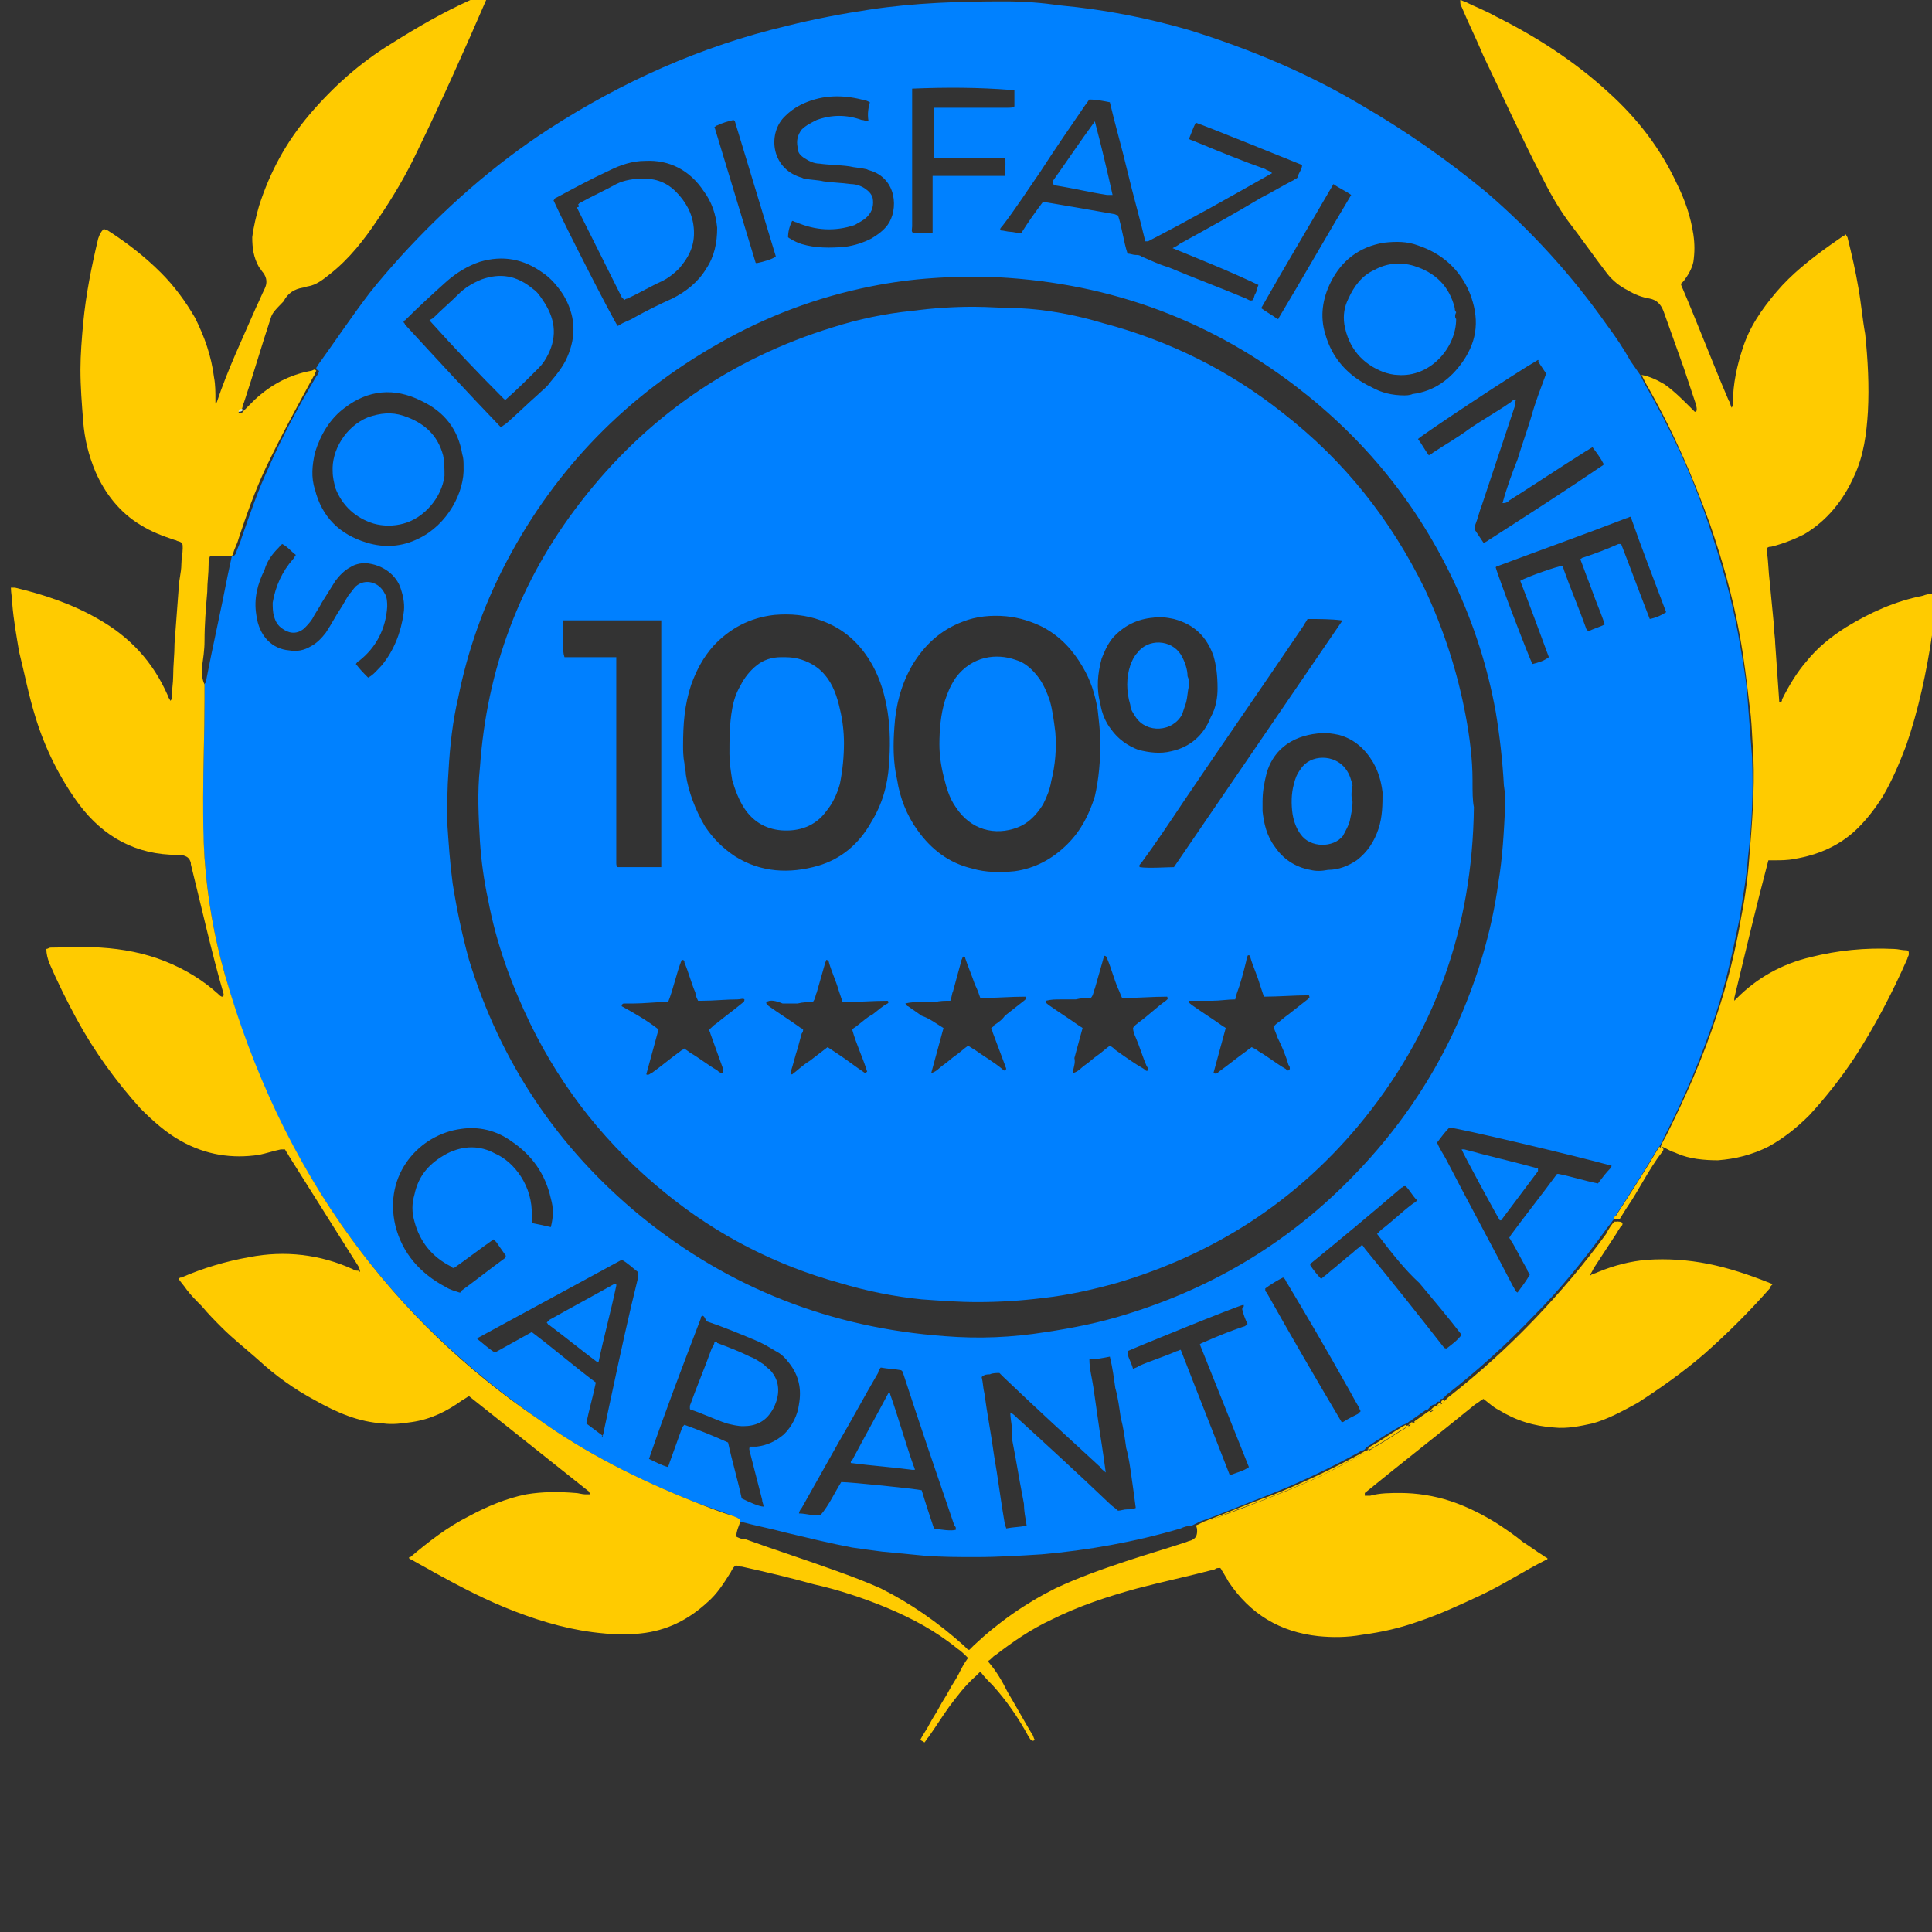
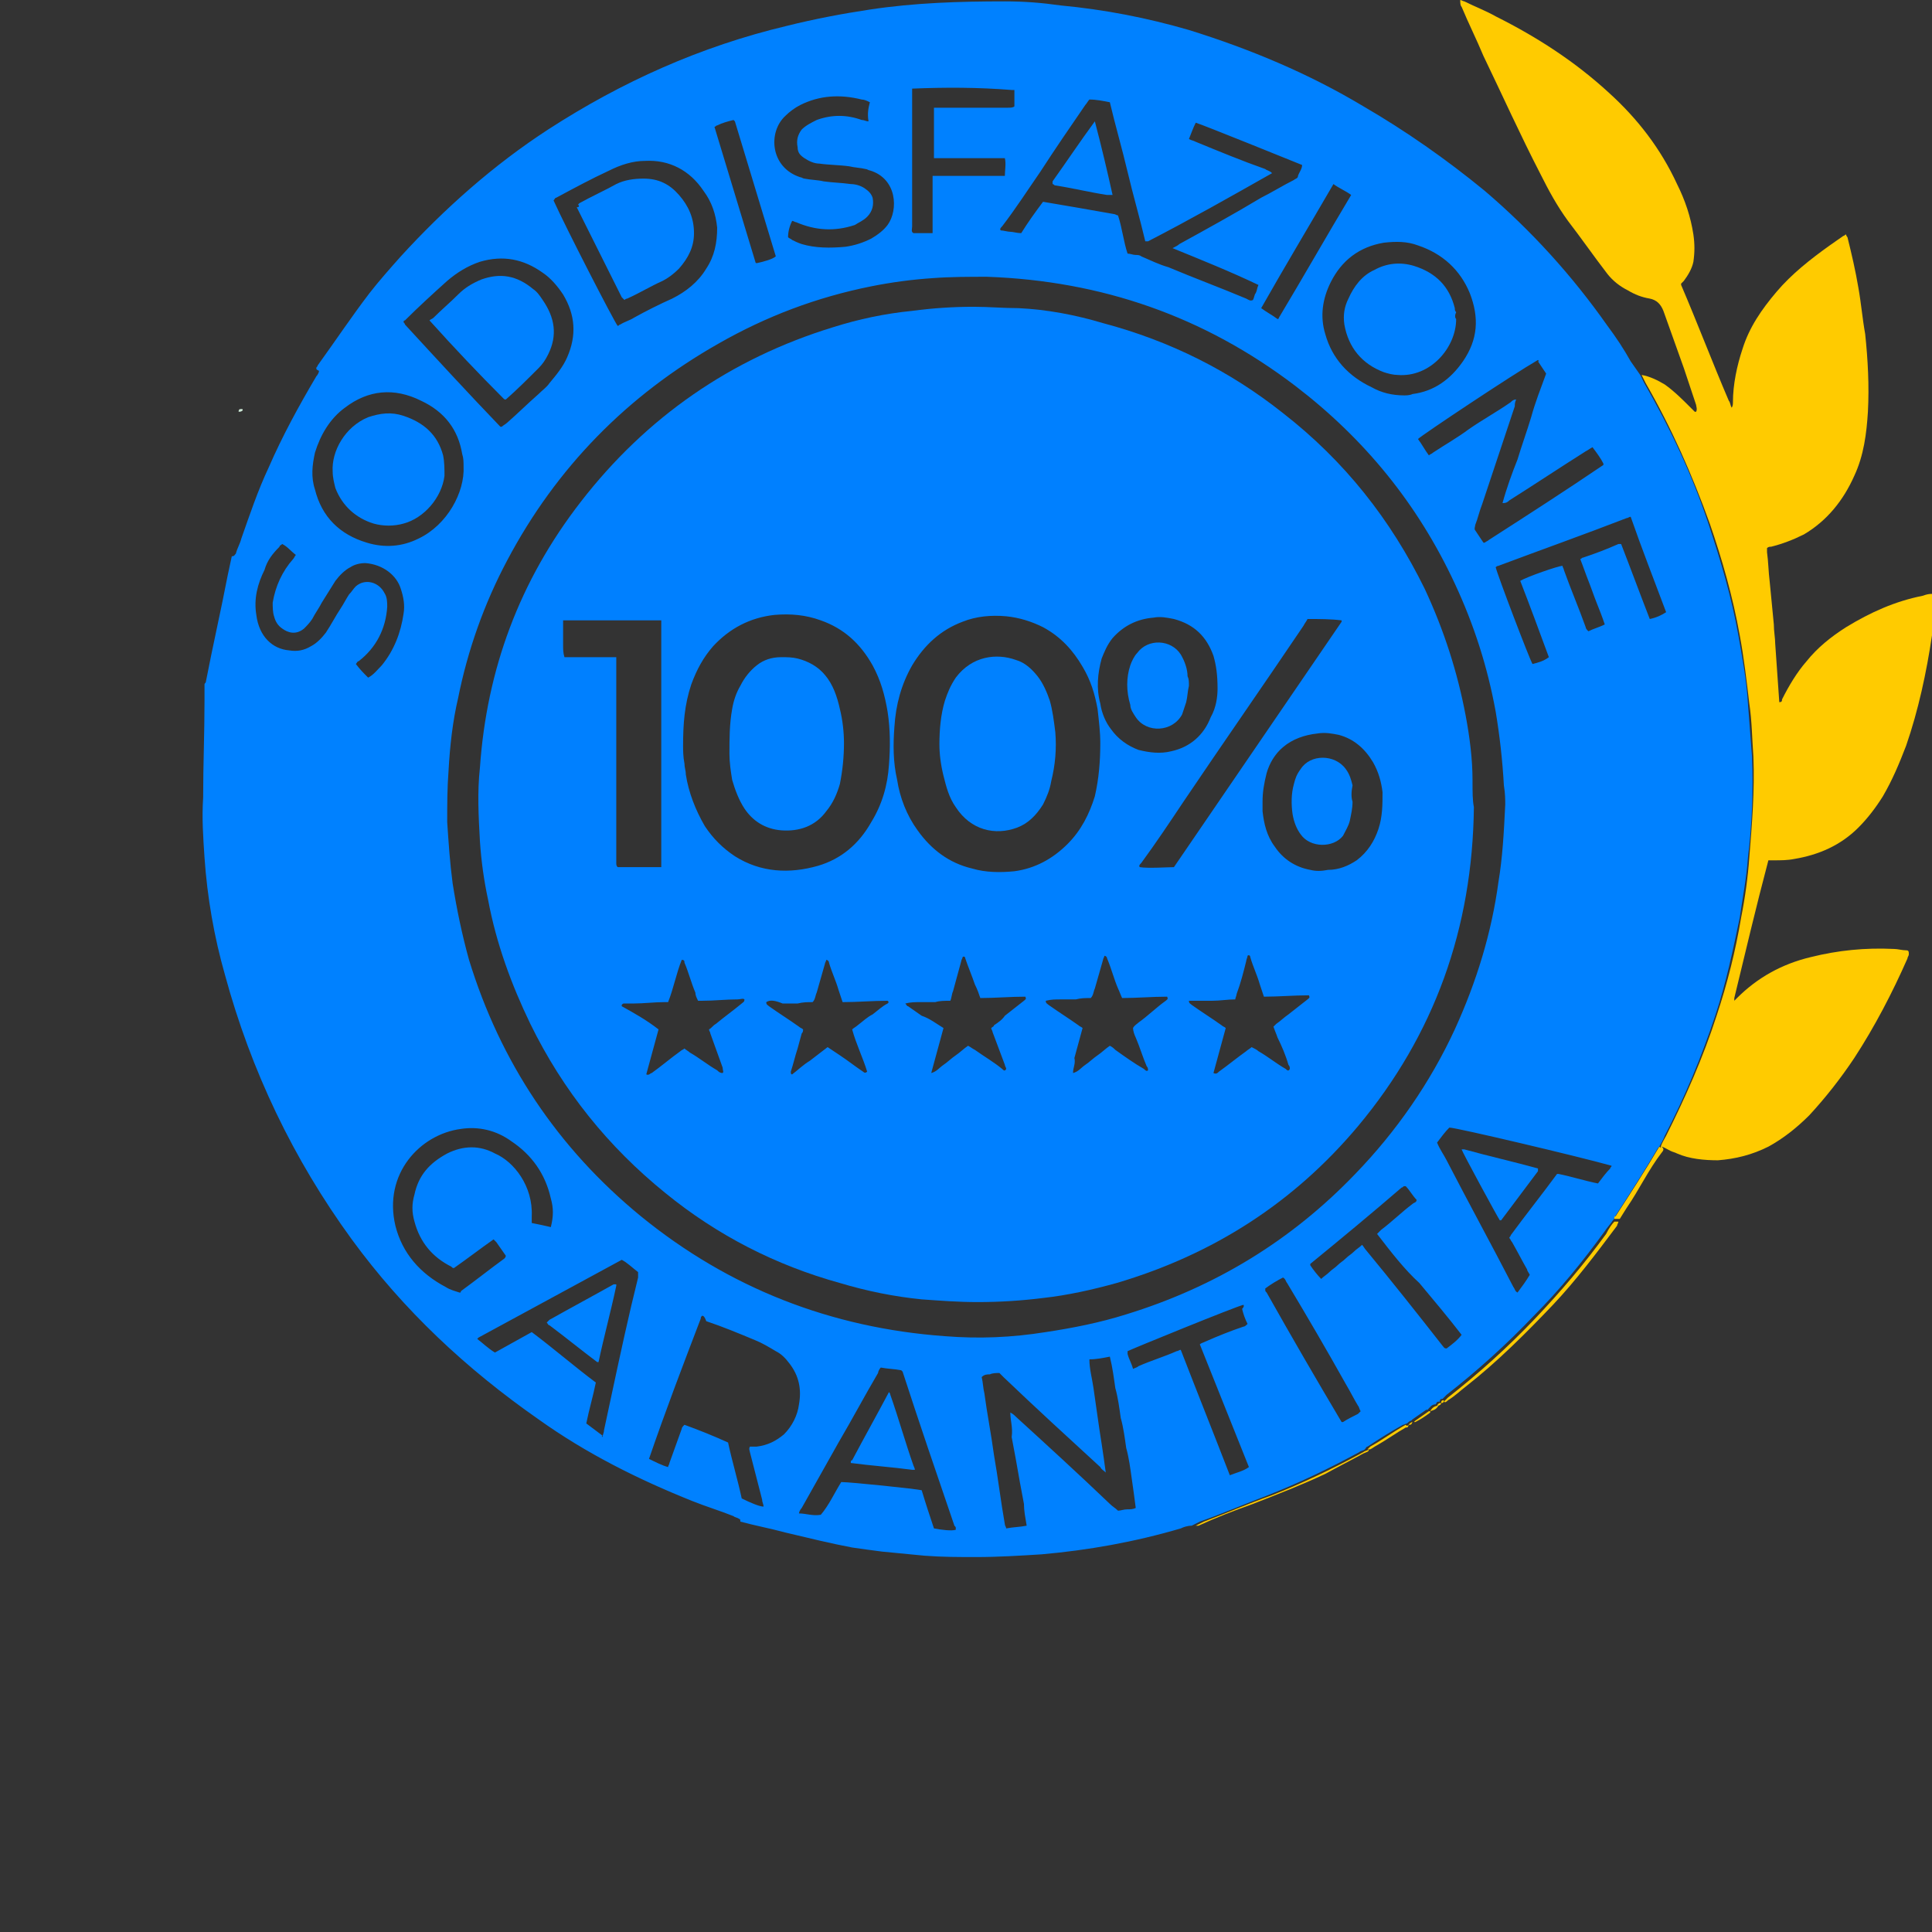
<svg xmlns="http://www.w3.org/2000/svg" version="1.1" id="Livello_1" x="0px" y="0px" viewBox="0 0 141.7 141.7" style="enable-background:new 0 0 141.7 141.7;" xml:space="preserve">
  <rect x="0" y="0" width="141.7" height="141.7" fill="#333333" stroke="none" />
  <style type="text/css">
	.st0{fill:#0081FF;}
	.st1{fill:#FFCB00;}
	.st2{fill:#CDE8D6;}
	.st3{fill:#FFFFFF;}
	.st4{fill:#0080FF;}
	.st5{fill:#0082FF;}
</style>
  <g>
    <path class="st0" d="M23.2,27c0-0.1,0.1-0.1,0.1-0.2c1.3-1.8,2.5-3.6,3.8-5.3c0.7-0.9,1.5-1.8,2.3-2.7c3.2-3.5,6.8-6.7,10.8-9.3   C45.6,6,51.4,3.4,57.7,1.9c2-0.5,4.1-0.9,6.1-1.2c3.3-0.5,6.6-0.6,9.9-0.6c1.4,0,2.7,0.1,4.1,0.3c3.2,0.3,6.3,0.9,9.4,1.8   C91.7,3.6,96,5.4,100,7.8c3.1,1.8,6.1,3.9,8.9,6.2c3.4,2.9,6.4,6.2,9,9.9c0.6,0.8,1.2,1.7,1.7,2.6c0.2,0.3,0.5,0.7,0.7,1   c0.1,0.2,0.2,0.4,0.3,0.6c1.9,3.3,3.5,6.7,4.7,10.3c0.9,2.7,1.7,5.4,2.2,8.2c0.3,1.7,0.6,3.3,0.7,5c0.1,1.3,0.2,2.6,0.3,3.9   c0.1,2.5,0,5-0.3,7.4c-0.1,1.5-0.4,3-0.6,4.4c-0.5,2.4-1,4.8-1.8,7.2c-1,3-2.2,5.9-3.7,8.8c-0.1,0.3-0.3,0.6-0.4,0.8   c0,0-0.1,0.1-0.1,0.1c-1,1.7-2.1,3.4-3.2,5.1c0,0.1,0,0.1-0.1,0.2c-0.2,0.3-0.4,0.5-0.6,0.8c-1.6,2.2-3.3,4.3-5.2,6.2   c-2,2.1-4.1,4-6.4,5.8c-0.1,0.1-0.2,0.2-0.3,0.3l0,0c-0.1,0-0.2,0-0.2,0.2l0,0c-0.2,0-0.2,0-0.3,0.2l0,0c-0.3,0-0.4,0.2-0.6,0.4   l0,0c0,0-0.1,0-0.1,0c-0.3,0.2-0.7,0.5-1,0.7c0,0-0.1,0.1-0.1,0.1l0,0c-0.1,0-0.2,0.1-0.3,0.2l0,0c-0.1,0-0.2,0.1-0.3,0.1   c-0.9,0.5-1.7,1-2.6,1.6c-0.1,0-0.1,0.1-0.2,0.2l0,0c-0.1,0.1-0.3,0.1-0.4,0.2c-2.2,1.2-4.5,2.3-6.8,3.2c-1.6,0.6-3.2,1.3-4.9,1.9   c-0.2,0.1-0.4,0.2-0.6,0.3c-0.3,0-0.6,0.1-0.8,0.2c-3.4,1-6.8,1.6-10.2,1.9c-1.6,0.1-3.2,0.2-4.8,0.2c-1.3,0-2.5,0-3.8-0.1   c-1-0.1-2.1-0.2-3.1-0.3c-0.8-0.1-1.5-0.2-2.2-0.3c-1.6-0.3-3.2-0.7-4.9-1.1c-1.1-0.3-2.2-0.5-3.3-0.8c0-0.1,0-0.2-0.1-0.2   c-0.1-0.1-0.3-0.1-0.4-0.2c-1-0.4-2-0.7-3-1.1c-4-1.6-7.8-3.5-11.3-6c-5.3-3.7-9.9-8-13.7-13.2c-4.3-5.9-7.4-12.4-9.3-19.4   c-0.8-2.8-1.3-5.7-1.5-8.6c-0.1-1.5-0.2-2.9-0.1-4.4c0-2.4,0.1-4.7,0.1-7.1c0-0.4,0-0.8,0-1.2c0-0.1,0.1-0.1,0.1-0.2   c0.5-2.6,1.1-5.2,1.6-7.8c0.1-0.5,0.2-0.9,0.3-1.4c0.2,0,0.2-0.1,0.3-0.2c0.1-0.4,0.3-0.7,0.4-1.1c0.6-1.7,1.2-3.5,2-5.2   c1-2.3,2.2-4.5,3.5-6.7c0.1-0.1,0.2-0.3,0.2-0.4C23.2,27.1,23.2,27.1,23.2,27z M110.4,59c0-0.3,0-0.8-0.1-1.4   c-0.1-1.8-0.3-3.6-0.6-5.4c-0.6-3.3-1.6-6.4-3-9.4c-2.7-5.8-6.6-10.6-11.7-14.5c-6.7-5.1-14.2-7.7-22.6-8c-1.3,0-2.7,0-4,0.1   c-1.5,0.1-3,0.3-4.5,0.6c-4,0.8-7.7,2.2-11.2,4.2c-6.7,3.8-11.9,9.1-15.5,15.9c-1.7,3.2-2.9,6.6-3.6,10.1c-0.4,1.7-0.6,3.5-0.7,5.3   c-0.1,1.3-0.1,2.5-0.1,3.8c0.1,1.5,0.2,3,0.4,4.5c0.3,1.9,0.7,3.8,1.2,5.6c2.3,7.5,6.5,13.8,12.6,18.8c6.5,5.3,14,8.2,22.3,8.8   c2.5,0.2,4.9,0.1,7.4-0.3c2-0.3,4-0.7,5.9-1.3c6.5-2,12.1-5.4,16.8-10.3c3-3.1,5.5-6.7,7.3-10.6c1.6-3.5,2.7-7.1,3.2-10.8   C110.2,62.9,110.3,61.1,110.4,59z M86,18.2c0.2-0.1,0.4-0.2,0.5-0.3c2-1.1,4-2.2,6-3.4c0.8-0.4,1.6-0.9,2.4-1.3   c0.1-0.1,0.3-0.1,0.3-0.3c0.1-0.3,0.3-0.5,0.3-0.8C95,11.9,88.1,9.1,87.7,9c-0.2,0.4-0.3,0.7-0.5,1.2c0.2,0.1,0.3,0.1,0.5,0.2   c1.7,0.7,3.4,1.4,5.1,2c0.1,0.1,0.3,0.1,0.5,0.3c-3,1.7-6,3.4-9.1,5c0,0-0.1,0-0.2,0c-0.4-1.7-0.9-3.4-1.3-5.1   c-0.4-1.7-0.9-3.4-1.3-5.1c-0.5-0.1-1-0.2-1.5-0.2c-0.1,0.1-0.2,0.3-0.3,0.4c-1.1,1.6-2.2,3.2-3.3,4.9c-0.9,1.3-1.8,2.7-2.8,4   c-0.1,0.1-0.2,0.2-0.1,0.3c0.2,0,0.5,0.1,0.7,0.1c0.2,0,0.5,0.1,0.8,0.1c0.5-0.8,1-1.5,1.6-2.3c1.8,0.3,3.5,0.6,5.2,0.9   c0.1,0,0.2,0.1,0.3,0.1c0.3,0.9,0.4,1.9,0.7,2.8c0.2,0,0.4,0.1,0.6,0.1c0.1,0,0.3,0,0.4,0.1c0.7,0.3,1.3,0.6,2,0.8   c1.9,0.8,3.8,1.5,5.7,2.3c0.2,0.1,0.3,0.2,0.5,0.1c0.1-0.2,0.1-0.4,0.2-0.5c0.1-0.2,0.1-0.4,0.2-0.6C90.2,19.9,88.2,19.1,86,18.2z    M74.1,103.6c0.2,0.1,0.3,0.2,0.4,0.3c2.3,2.1,4.6,4.2,6.9,6.4c0.2,0.2,0.4,0.3,0.6,0.5c0.2,0,0.4-0.1,0.7-0.1c0.2,0,0.4,0,0.6-0.1   c-0.1-0.8-0.2-1.5-0.3-2.2c-0.1-0.7-0.2-1.5-0.4-2.2c-0.1-0.7-0.2-1.5-0.4-2.2c-0.1-0.7-0.2-1.5-0.4-2.2c-0.1-0.7-0.2-1.5-0.4-2.3   c-0.5,0.1-1,0.2-1.5,0.2c0,0.7,0.2,1.4,0.3,2.1c0.1,0.7,0.2,1.4,0.3,2.1c0.1,0.7,0.2,1.4,0.3,2c0.1,0.7,0.2,1.3,0.3,2.1   c-0.2-0.2-0.3-0.2-0.4-0.4c-2.4-2.2-4.8-4.4-7.1-6.6c-0.1-0.1-0.2-0.2-0.3-0.3c-0.2,0-0.5,0-0.7,0.1c-0.2,0-0.4,0-0.6,0.2   c0.1,0.4,0.1,0.8,0.2,1.2c0.2,1.5,0.5,3,0.7,4.5c0.3,1.7,0.5,3.4,0.8,5.1c0,0.1,0.1,0.2,0.1,0.3c0.5-0.1,1-0.1,1.5-0.2   c-0.1-0.6-0.2-1.1-0.2-1.6c-0.1-0.5-0.2-1.1-0.3-1.6c-0.1-0.6-0.2-1.1-0.3-1.7c-0.1-0.5-0.2-1.1-0.3-1.6   C74.3,104.7,74.1,104.2,74.1,103.6z M51.5,96.5C51.5,96.5,51.4,96.5,51.5,96.5c-0.1,0.1-0.1,0.1-0.1,0.2c-1.3,3.4-2.6,6.8-3.8,10.3   c0,0,0,0,0,0c0,0,0,0,0,0c0.4,0.2,1,0.5,1.4,0.6c0-0.1,0.1-0.2,0.1-0.3c0.3-0.8,0.6-1.7,0.9-2.5c0-0.1,0.1-0.2,0.2-0.3   c1.1,0.4,2.1,0.8,3.2,1.3c0.3,1.4,0.7,2.7,1,4.1c0.6,0.3,1.3,0.6,1.6,0.6c0-0.2-0.1-0.3-0.1-0.5c-0.3-1.2-0.6-2.3-0.9-3.5   c0-0.1-0.1-0.2,0-0.4c0.2,0,0.3,0,0.5,0c0.8-0.1,1.4-0.4,2-0.9c0.6-0.6,1-1.4,1.1-2.2c0.2-1.1,0-2.1-0.7-3c-0.3-0.4-0.6-0.7-1-0.9   c-0.5-0.3-1-0.6-1.5-0.8c-1.2-0.5-2.4-1-3.6-1.4C51.7,96.6,51.6,96.5,51.5,96.5z M112.8,26.4c-1.9,1.1-8.5,5.5-8.8,5.8   c0.3,0.4,0.5,0.8,0.8,1.2c0.1-0.1,0.2-0.1,0.3-0.2c0.9-0.6,1.8-1.1,2.6-1.7c1-0.7,2.1-1.3,3.1-2c0.1-0.1,0.2-0.2,0.4-0.2   c-0.1,0.2-0.1,0.4-0.1,0.5c-0.8,2.4-1.6,4.8-2.4,7.2c-0.2,0.5-0.3,1-0.5,1.5c0,0.1-0.1,0.3,0,0.4c0.2,0.3,0.4,0.6,0.6,0.9   c0.1,0,0.1,0,0.1,0c0.1-0.1,0.2-0.1,0.3-0.2c2.8-1.8,5.6-3.6,8.4-5.5c0,0,0,0,0,0c0,0,0,0,0-0.1c-0.2-0.4-0.5-0.8-0.8-1.2   c-0.2,0.1-0.3,0.2-0.5,0.3c-1.9,1.2-3.7,2.4-5.6,3.6c-0.1,0.1-0.2,0.2-0.5,0.2c0.3-1.1,0.7-2.2,1.1-3.2c0.3-1,0.7-2.1,1-3.1   c0.3-1.1,0.7-2.1,1.1-3.2c-0.2-0.3-0.4-0.6-0.6-0.9C112.9,26.5,112.9,26.5,112.8,26.4z M45.3,23.9c0.1,0,0.1-0.1,0.2-0.1   c0.3-0.2,0.7-0.3,1-0.5c0.9-0.5,1.9-1,2.8-1.4c1-0.5,1.9-1.2,2.5-2.2c0.6-0.9,0.8-1.9,0.8-3c-0.1-1-0.4-1.9-1-2.7   c-1-1.5-2.5-2.3-4.3-2.2c-0.9,0-1.8,0.3-2.6,0.7c-1.3,0.6-2.6,1.3-3.9,2c-0.1,0-0.1,0.1-0.2,0.2C41.5,16.7,45,23.5,45.3,23.9z    M29.6,23.6c0,0.1,0.1,0.1,0.1,0.2c2.3,2.5,4.6,5,7,7.5c0,0,0.1,0,0.1,0c0.1-0.1,0.3-0.2,0.4-0.3c0.8-0.7,1.5-1.4,2.3-2.1   c0.3-0.3,0.6-0.5,0.8-0.8c0.5-0.6,1-1.2,1.3-1.9c0.7-1.6,0.6-3.1-0.3-4.6c-0.4-0.6-0.9-1.2-1.5-1.6c-1.4-1-2.9-1.3-4.6-0.8   c-0.9,0.3-1.7,0.8-2.4,1.4c-1,0.9-2.1,1.9-3.1,2.9C29.7,23.5,29.6,23.5,29.6,23.6z M34,34.2c0-0.3,0-0.6-0.1-0.9   c-0.3-1.8-1.3-3.1-3-3.9c-2-1-3.9-0.8-5.6,0.5c-1.1,0.8-1.8,2-2.2,3.3c-0.2,0.9-0.3,1.8,0,2.7c0.5,2,1.8,3.3,3.8,3.9   c1.3,0.4,2.6,0.3,3.8-0.3C32.8,38.5,34.1,36.1,34,34.2z M103,29c0.1,0,0.4,0,0.6-0.1c1.6-0.2,2.8-1.1,3.7-2.4   c1.1-1.6,1.2-3.2,0.5-5c-0.7-1.7-2-2.9-3.8-3.5c-0.8-0.3-1.6-0.3-2.5-0.2c-1.8,0.3-3.1,1.3-3.9,2.9c-0.6,1.2-0.8,2.5-0.4,3.8   c0.5,1.8,1.7,3.1,3.4,3.9C101.3,28.8,102.1,29,103,29z M40.4,90c0.2-0.8,0.2-1.4,0-2.1c-0.4-1.8-1.4-3.2-2.9-4.2   c-1.1-0.8-2.4-1.1-3.7-0.9c-3,0.4-5.7,3.3-4.8,7.1c0.5,2,1.8,3.5,3.7,4.5c0.3,0.2,0.7,0.3,1,0.4c0.1,0,0.1,0,0.1-0.1   c1.1-0.8,2.1-1.6,3.2-2.4c0,0,0.1-0.1,0.1-0.2c-0.2-0.3-0.5-0.7-0.7-1c-0.1-0.1-0.1-0.1-0.2-0.2c-1,0.7-1.9,1.4-2.9,2.1   c-0.1,0-0.1,0-0.2-0.1c-1.4-0.7-2.3-1.8-2.7-3.3c-0.2-0.7-0.2-1.3,0-2c0.3-1.4,1.1-2.3,2.4-3c1.2-0.6,2.4-0.6,3.5,0   c1.4,0.6,2.8,2.4,2.7,4.6c0,0.1,0,0.3,0,0.5C39.5,89.8,40,89.9,40.4,90z M105.4,83.8c0.2,0.5,0.5,0.9,0.7,1.3   c1.6,3.1,3.3,6.2,4.9,9.3c0.1,0.1,0.1,0.3,0.3,0.4c0.3-0.4,0.6-0.8,0.9-1.3c-0.1-0.2-0.2-0.3-0.2-0.4c-0.4-0.7-0.7-1.3-1.1-2   c-0.1-0.1-0.1-0.2-0.2-0.3c0-0.1,0.1-0.1,0.1-0.2c1.1-1.5,2.3-3,3.4-4.5c0,0,0,0,0,0c0,0,0,0,0.1,0c1,0.2,1.9,0.5,2.9,0.7   c0.3-0.4,0.6-0.8,0.9-1.1c0-0.1,0.1-0.1,0.1-0.2c-2.5-0.7-11.4-2.8-11.9-2.8C106,83,105.7,83.4,105.4,83.8z M44.2,105.4   c0-0.2,0.1-0.3,0.1-0.5c0.2-0.9,0.4-1.9,0.6-2.8c0.6-2.8,1.2-5.6,1.9-8.4c0-0.1,0-0.2,0-0.4c-0.4-0.3-0.8-0.7-1.2-0.9   c-3.5,1.9-7,3.8-10.5,5.7c0,0-0.1,0.1-0.1,0.1c0.4,0.3,0.8,0.7,1.3,1c0.9-0.5,1.8-1,2.7-1.5c1.6,1.2,3.1,2.5,4.7,3.7   c-0.2,1-0.5,2-0.7,3c0.4,0.3,0.8,0.6,1.2,0.9C44.1,105.4,44.1,105.3,44.2,105.4z M61.7,108.7c0.7,0,5.5,0.5,5.9,0.6   c0.3,1,0.6,1.9,0.9,2.8c0.5,0.1,1.3,0.2,1.6,0.1c0,0,0,0,0,0c0,0,0-0.1,0-0.1c0-0.1,0-0.1-0.1-0.2c-1.3-3.8-2.6-7.6-3.8-11.3   c0,0,0,0,0,0c0,0,0,0-0.1-0.1c-0.5-0.1-1-0.1-1.5-0.2c-0.1,0.1-0.2,0.3-0.2,0.4c-1,1.7-1.9,3.4-2.9,5.1c-0.9,1.6-1.8,3.2-2.7,4.8   c-0.1,0.1-0.2,0.3-0.2,0.4c0.5,0,1,0.2,1.6,0.1C60.8,110.4,61.2,109.5,61.7,108.7z M119.6,37.9c-0.1,0-0.2,0.1-0.3,0.1   c-3.1,1.2-6.2,2.3-9.4,3.5c-0.1,0-0.2,0.1-0.2,0.1c0.1,0.5,2.5,6.8,2.7,7.1c0.4-0.1,0.8-0.2,1.2-0.5c-0.7-1.9-1.4-3.8-2.1-5.6   c0,0,0,0,0,0c0,0,0,0,0,0c0.5-0.3,2.8-1.1,3.1-1.1c0,0.1,0.1,0.2,0.1,0.3c0.5,1.4,1.1,2.8,1.6,4.2c0,0.1,0.1,0.2,0.2,0.3   c0.4-0.2,0.8-0.3,1.2-0.5c-0.2-0.6-0.4-1.1-0.6-1.6c-0.2-0.5-0.4-1.1-0.6-1.6c-0.2-0.5-0.4-1.1-0.6-1.6c0.1,0,0.1-0.1,0.2-0.1   c0.9-0.3,1.7-0.6,2.6-1c0.1,0,0.1,0,0.2,0c0.7,1.8,1.4,3.7,2.1,5.5c0.5-0.1,0.9-0.3,1.2-0.5C121.3,42.5,120.4,40.2,119.6,37.9z    M63.8,7.5c-0.2-0.1-0.4-0.2-0.6-0.2c-1.6-0.4-3.1-0.3-4.5,0.4c-0.4,0.2-0.8,0.5-1.1,0.8c-1.3,1.2-1.1,3.8,1.1,4.5   c0.1,0,0.2,0.1,0.3,0.1c0.5,0.1,1,0.1,1.4,0.2c0.7,0.1,1.3,0.1,2,0.2c0.3,0,0.7,0.1,1,0.3c0.3,0.2,0.5,0.4,0.6,0.7   c0.1,0.5,0,1-0.4,1.4c-0.3,0.3-0.6,0.4-0.9,0.6c-1.5,0.5-2.9,0.4-4.3-0.2c-0.1,0-0.2-0.1-0.3-0.1c-0.2,0.4-0.3,0.8-0.3,1.2   c0.1,0.1,0.2,0.1,0.3,0.2c0.2,0.1,0.4,0.2,0.7,0.3c1,0.3,2.1,0.3,3.2,0.2c0.7-0.1,1.3-0.3,1.9-0.6c0.5-0.3,0.9-0.6,1.2-1   c0.8-1.1,0.7-3.4-1.3-4c-0.1,0-0.2-0.1-0.3-0.1c-0.4-0.1-0.8-0.1-1.2-0.2c-0.7-0.1-1.5-0.1-2.2-0.2c-0.4,0-0.8-0.2-1.1-0.4   c-0.3-0.2-0.5-0.4-0.5-0.8c-0.1-0.5,0-0.9,0.3-1.3c0.3-0.3,0.7-0.5,1.1-0.7c1.1-0.4,2.2-0.4,3.3,0c0.2,0,0.3,0.1,0.5,0.1   C63.6,8.3,63.7,7.9,63.8,7.5z M27,49.7c0.4-0.2,0.7-0.6,1-0.9c0.9-1.1,1.4-2.4,1.6-3.8c0.1-0.6,0-1.2-0.2-1.8   c-0.3-1-1.3-1.8-2.6-1.9c-0.4,0-0.8,0.1-1.1,0.3c-0.4,0.2-0.8,0.6-1.1,1c-0.3,0.5-0.7,1.1-1,1.6c-0.2,0.4-0.5,0.8-0.7,1.2   c-0.2,0.3-0.4,0.5-0.6,0.7c-0.6,0.5-1.2,0.3-1.6,0c-0.3-0.2-0.5-0.5-0.6-0.9c-0.1-0.3-0.1-0.7-0.1-1c0.2-1.2,0.7-2.3,1.5-3.2   c0.1-0.1,0.1-0.2,0.2-0.3c-0.4-0.3-0.6-0.6-1-0.8c-0.1,0.1-0.2,0.1-0.2,0.2c-0.5,0.5-0.9,1-1.1,1.7c-0.5,1-0.8,2.1-0.6,3.3   c0.2,1.6,1.2,2.5,2.4,2.6c0.6,0.1,1.1,0,1.6-0.3c0.4-0.2,0.8-0.6,1.1-1c0.4-0.6,0.7-1.2,1.1-1.8c0.2-0.3,0.4-0.7,0.6-1   c0.2-0.2,0.3-0.4,0.5-0.6c0.7-0.6,1.7-0.3,2.1,0.5c0.2,0.3,0.2,0.7,0.2,1c-0.1,1.6-0.8,3-2.1,4c-0.1,0-0.1,0.1-0.2,0.2   C26.4,49.1,26.7,49.4,27,49.7z M66.9,6.5c0,0.2,0,0.4,0,0.6c0,1.4,0,2.7,0,4.1c0,1.8,0,3.6,0,5.4c0,0.2-0.1,0.4,0.1,0.5   c0.5,0,0.9,0,1.4,0c0-0.2,0-0.3,0-0.5c0-1.1,0-2.2,0-3.3c0-0.1,0-0.2,0-0.4c0.2,0,0.4,0,0.6,0c1.4,0,2.8,0,4.3,0c0.1,0,0.3,0,0.4,0   c0-0.4,0.1-0.9,0-1.3c-0.2,0-0.4,0-0.5,0c-1.4,0-2.8,0-4.2,0c-0.2,0-0.3,0-0.5,0c0-0.1,0-0.2,0-0.3c0-1,0-2.1,0-3.1   c0-0.1,0-0.2,0-0.3c0.2,0,0.4,0,0.6,0c1.6,0,3.2,0,4.8,0c0.2,0,0.4,0,0.5-0.1c0-0.4,0-0.8,0-1.2c-0.1,0-0.1,0-0.2,0   C71.7,6.4,69.3,6.4,66.9,6.5z M91.2,95.7c-0.5,0.1-8.1,3.2-8.5,3.4c0,0.1,0,0.1,0,0.2c0.1,0.4,0.3,0.7,0.4,1.1   c0.2-0.1,0.3-0.1,0.4-0.2c0.9-0.4,1.9-0.7,2.8-1.1c0.1,0,0.2-0.1,0.3-0.1c1.2,3.1,2.4,6.1,3.6,9.2c0.5-0.2,1-0.3,1.4-0.6   c-0.2-0.5-0.4-1-0.6-1.5c-0.2-0.5-0.4-1-0.6-1.5c-0.2-0.5-0.4-1-0.6-1.5c-0.2-0.5-0.4-1-0.6-1.5c-0.2-0.5-0.4-1-0.6-1.5   c-0.2-0.5-0.4-1-0.6-1.5c0.1-0.1,0.2-0.1,0.4-0.2c0.9-0.4,1.9-0.8,2.8-1.1c0.1,0,0.2-0.1,0.3-0.2c-0.2-0.4-0.3-0.7-0.4-1.1   C91.3,95.8,91.2,95.7,91.2,95.7z M101,90.5c0.1-0.1,0.2-0.2,0.3-0.3c0.8-0.6,1.5-1.3,2.3-1.9c0.1-0.1,0.3-0.1,0.3-0.3   c-0.3-0.3-0.5-0.7-0.8-1c-0.1,0-0.1,0-0.1,0c-0.1,0-0.1,0.1-0.2,0.1c-2.2,1.9-4.5,3.8-6.7,5.6c0,0,0,0,0,0c0,0,0,0,0,0.1   c0.2,0.3,0.5,0.7,0.8,1c0.2-0.2,0.4-0.3,0.6-0.5c0.2-0.2,0.4-0.3,0.6-0.5c0.2-0.2,0.4-0.3,0.6-0.5c0.2-0.2,0.4-0.3,0.6-0.5   c0.2-0.2,0.4-0.3,0.6-0.5c0.1,0.1,0.2,0.3,0.3,0.4c1.9,2.3,3.8,4.7,5.6,7c0.1,0.1,0.1,0.2,0.3,0.2c0.4-0.3,0.8-0.6,1.1-1   c-1-1.3-2.1-2.6-3.1-3.8C103,93.1,102,91.8,101,90.5z M99.8,103.5c-0.1-0.1-0.1-0.3-0.2-0.4c-0.3-0.5-0.6-1.1-0.9-1.6   c-1.4-2.5-2.8-4.9-4.3-7.4c-0.1-0.1-0.1-0.3-0.3-0.4c-0.4,0.2-0.9,0.5-1.3,0.8c0,0,0,0.1,0,0.1c0,0.1,0,0.1,0.1,0.2   c1.8,3.2,3.6,6.3,5.5,9.5c0,0,0,0,0,0c0,0,0,0,0.1,0c0.3-0.2,0.7-0.4,1.1-0.6C99.7,103.6,99.7,103.6,99.8,103.5z M97.8,13.5   c-1.8,3.1-3.6,6.1-5.3,9.1c0.4,0.3,0.8,0.5,1.2,0.8c0.1,0,0.1-0.1,0.1-0.1c1.8-3,3.5-6,5.3-9C98.7,14,98.2,13.8,97.8,13.5z    M53.8,8.8C53.4,8.9,53,9,52.6,9.2c-0.1,0-0.1,0.1-0.2,0.1c1,3.3,2,6.6,3,9.9c0,0,0,0.1,0.1,0.1c0.5-0.1,1.2-0.3,1.4-0.5   c-1-3.3-2-6.6-3-9.9C53.9,8.9,53.8,8.8,53.8,8.8z" />
-     <path class="st1" d="M15,50.2c0,0.4,0,0.8,0,1.2c0,2.4-0.1,4.7-0.1,7.1c0,1.5,0,2.9,0.1,4.4c0.2,2.9,0.7,5.8,1.5,8.6   c2,7,5,13.5,9.3,19.4c3.8,5.2,8.4,9.6,13.7,13.2c3.5,2.5,7.3,4.4,11.3,6c1,0.4,2,0.8,3,1.1c0.2,0.1,0.3,0.1,0.4,0.2   c0.1,0,0.1,0.1,0.1,0.2c-0.1,0.3-0.3,0.7-0.3,1.1c0.2,0.1,0.4,0.2,0.7,0.2c2.2,0.8,4.4,1.5,6.6,2.3c1.1,0.4,2.2,0.8,3.3,1.3   c2.2,1.1,4.2,2.5,6.1,4.2c0.1,0.1,0.2,0.2,0.3,0.3c0,0,0.1,0,0.1,0c0.1-0.1,0.2-0.2,0.3-0.3c1.8-1.7,3.8-3.1,6-4.2   c1.7-0.8,3.4-1.4,5.2-2c1.5-0.5,2.9-0.9,4.4-1.4c0.2-0.1,0.4-0.1,0.5-0.2c0.2-0.1,0.3-0.3,0.3-0.6c0-0.1,0-0.3-0.1-0.4   c1.3-0.5,2.7-1,4-1.5c1.8-0.7,3.6-1.4,5.3-2.2c1-0.5,1.9-1,2.8-1.5c0.1-0.1,0.3-0.1,0.4-0.3c0,0,0,0,0,0c0.1,0,0.2,0,0.2,0   c0.2-0.1,0.3-0.2,0.5-0.3c0.7-0.4,1.4-0.9,2.1-1.3c0.1-0.1,0.2-0.1,0.2-0.2l0,0c0.2,0,0.2,0,0.3-0.2c0,0,0,0,0,0c0,0,0.1,0,0.1,0   c0.4-0.2,0.7-0.5,1.1-0.7c0,0,0-0.1,0-0.1c0,0,0,0,0,0c0.3,0,0.4-0.1,0.6-0.4c0,0,0,0,0,0c0.2,0,0.2-0.1,0.3-0.2l0,0   c0.1,0,0.2,0,0.2-0.2c0,0,0,0,0,0c0.1,0.1,0.2,0,0.3-0.1c0.4-0.3,0.8-0.6,1.3-1c2.3-1.8,4.4-3.8,6.4-6c1.7-1.8,3.2-3.8,4.7-5.8   c0.1-0.1,0.2-0.2,0.1-0.3c0,0,0.1,0,0.1,0c0.1,0,0.2,0,0.3,0.1c0,0.1,0,0.2-0.1,0.2c-0.1,0.2-0.2,0.3-0.3,0.5   c-0.6,0.9-1.1,1.7-1.7,2.6c-0.1,0.2-0.2,0.4-0.3,0.5c0,0,0,0.1,0,0.1c0,0,0,0,0.1-0.1c0.2-0.1,0.3-0.1,0.5-0.2   c1.2-0.5,2.4-0.8,3.6-0.9c1.5-0.1,3,0,4.5,0.3c1.5,0.3,3,0.8,4.5,1.4c0.1,0,0.1,0.1,0.2,0.1c-0.1,0.1-0.2,0.2-0.2,0.3   c-1.5,1.7-3.1,3.3-4.8,4.8c-1.5,1.3-3.2,2.5-4.9,3.6c-1.1,0.6-2.2,1.2-3.3,1.5c-0.9,0.2-1.9,0.4-2.8,0.3c-1.5-0.1-2.8-0.5-4.1-1.3   c-0.4-0.2-0.7-0.5-1.1-0.8c0,0,0,0,0,0c0,0,0,0,0,0c-0.2,0.1-0.4,0.3-0.6,0.4c-2.7,2.2-5.4,4.3-8.1,6.5c0,0,0,0.1,0,0.1   c0,0,0,0,0,0.1c0.1,0,0.3,0,0.4,0c0.7-0.2,1.5-0.2,2.2-0.2c1.2,0,2.5,0.2,3.7,0.6c1.2,0.4,2.4,1,3.5,1.7c0.6,0.4,1.2,0.8,1.8,1.3   c0.5,0.3,1,0.7,1.5,1c0.1,0.1,0.2,0.1,0.3,0.2c0,0.1-0.1,0.1-0.1,0.1c-1.6,0.8-3.1,1.8-4.8,2.6c-1.5,0.7-3,1.4-4.5,1.9   c-1.4,0.5-2.7,0.8-4.2,1c-1.1,0.2-2.2,0.2-3.2,0.1c-2.8-0.3-5-1.6-6.6-4c-0.1-0.2-0.3-0.5-0.4-0.7c-0.1-0.1-0.1-0.2-0.2-0.3   c-0.2,0-0.3,0-0.4,0.1c-1.9,0.5-3.8,0.9-5.7,1.4c-2.2,0.6-4.3,1.3-6.3,2.3c-1.5,0.7-2.8,1.6-4.1,2.6c-0.2,0.1-0.3,0.3-0.5,0.4   c0,0,0,0.1,0,0.1c0,0,0,0,0,0c0.6,0.7,1,1.4,1.4,2.2c0.6,1,1.2,2.1,1.8,3.1c0.1,0.1,0.1,0.3,0.2,0.4c-0.1,0.1-0.2,0.1-0.3,0   c-0.1-0.1-0.1-0.2-0.2-0.3c-0.7-1.3-1.6-2.6-2.6-3.7c-0.3-0.3-0.6-0.6-0.9-1c-0.1,0.1-0.2,0.2-0.3,0.3c-0.8,0.7-1.4,1.5-2,2.3   c-0.5,0.7-1,1.5-1.5,2.2c-0.1,0.1-0.2,0.3-0.3,0.4c-0.1-0.1-0.2-0.1-0.3-0.2c0.2-0.4,0.5-0.8,0.7-1.2c0.2-0.4,0.5-0.8,0.7-1.2   c0.2-0.4,0.5-0.8,0.7-1.2c0.2-0.4,0.5-0.8,0.7-1.2c0.2-0.4,0.4-0.8,0.7-1.2c-0.3-0.3-0.5-0.5-0.8-0.7c-1.6-1.3-3.3-2.2-5.2-3   c-1.7-0.7-3.5-1.3-5.3-1.7c-1.8-0.5-3.5-0.9-5.3-1.3c-0.1,0-0.3,0-0.4-0.1c-0.2,0.1-0.3,0.3-0.4,0.5c-0.5,0.8-1,1.6-1.7,2.2   c-1.4,1.3-3,2.1-4.9,2.3c-0.9,0.1-1.8,0.1-2.7,0c-2.3-0.2-4.4-0.8-6.5-1.6c-2.1-0.8-4-1.8-6-2.9c-0.5-0.3-1.1-0.6-1.6-0.9   c-0.1,0-0.1-0.1-0.2-0.1c0-0.1,0-0.1,0.1-0.1c1.3-1.1,2.7-2.2,4.3-3c1.3-0.7,2.7-1.3,4.2-1.6c1.2-0.2,2.4-0.2,3.6-0.1   c0.2,0,0.5,0.1,0.7,0.1c0.1,0,0.2,0,0.4,0c0-0.1-0.1-0.1-0.1-0.2c-2.9-2.3-5.9-4.7-8.8-7c-0.2,0.1-0.3,0.2-0.5,0.3   c-1.1,0.8-2.3,1.4-3.7,1.6c-0.7,0.1-1.4,0.2-2.1,0.1c-1.8-0.1-3.4-0.8-5-1.7c-1.5-0.8-2.9-1.8-4.2-3c-0.9-0.8-1.8-1.5-2.6-2.3   c-0.5-0.5-1-1-1.5-1.6c-0.4-0.4-0.8-0.8-1.1-1.2c-0.2-0.3-0.4-0.5-0.6-0.8c0.1-0.1,0.1-0.1,0.2-0.1c1.6-0.7,3.3-1.2,5-1.5   c2.6-0.5,5.2-0.2,7.6,0.9c0.1,0.1,0.3,0.1,0.4,0.1c0,0,0,0,0.1,0.1c0,0,0-0.1,0-0.1c0-0.1-0.1-0.2-0.1-0.3   c-1.7-2.7-3.4-5.4-5.1-8.1c-0.1-0.2-0.2-0.3-0.3-0.5c-0.1,0-0.2,0-0.3,0c-0.5,0.1-1.1,0.3-1.6,0.4c-2,0.3-3.9,0-5.7-1   c-1.1-0.6-2.1-1.5-3-2.4c-1.8-2-3.4-4.2-4.7-6.6c-0.7-1.3-1.4-2.7-2-4.1c-0.1-0.3-0.2-0.6-0.2-1c0.1,0,0.2-0.1,0.3-0.1   c1.2,0,2.4-0.1,3.7,0c1.6,0.1,3.2,0.4,4.7,1c1.5,0.6,2.8,1.4,3.9,2.4c0.1,0.1,0.2,0.2,0.3,0.2c0.1,0,0.1-0.1,0.1-0.2   c-0.9-3.1-1.6-6.3-2.4-9.5c0,0,0-0.1,0-0.1c-0.1-0.4-0.3-0.5-0.7-0.6c-0.1,0-0.2,0-0.3,0c-3,0-5.4-1.3-7.2-3.7   c-1.4-1.9-2.5-4.1-3.2-6.4c-0.5-1.6-0.8-3.2-1.2-4.8c-0.2-1.2-0.4-2.3-0.5-3.5c0-0.4-0.1-0.8-0.1-1.2c0.1,0,0.2,0,0.3,0   c2.1,0.5,4.2,1.2,6.1,2.3c2.3,1.3,4,3.1,5.1,5.6c0,0.1,0.1,0.2,0.2,0.4c0.1-0.1,0.1-0.2,0.1-0.3c0-0.5,0.1-1,0.1-1.5   c0-0.8,0.1-1.6,0.1-2.4c0.1-1.3,0.2-2.6,0.3-4c0-0.6,0.2-1.2,0.2-1.8c0-0.4,0.1-0.8,0.1-1.2c0-0.3,0-0.4-0.3-0.5   c-0.1,0-0.2-0.1-0.3-0.1c-0.9-0.3-1.7-0.6-2.5-1.1c-1.5-0.9-2.6-2.3-3.3-3.9c-0.5-1.2-0.8-2.4-0.9-3.7c-0.1-1.3-0.2-2.5-0.2-3.8   c0-1.1,0.1-2.3,0.2-3.4c0.2-2.1,0.6-4.1,1.1-6.2c0.1-0.3,0.2-0.5,0.4-0.7c0.1,0,0.2,0.1,0.3,0.1c1.4,0.9,2.7,1.9,3.9,3.1   c1,1,1.8,2.1,2.5,3.3c0.7,1.4,1.2,2.8,1.4,4.4c0.1,0.5,0.1,1.1,0.1,1.6c0,0.1,0,0.2,0,0.3c0.1-0.1,0.1-0.1,0.1-0.1   c0.8-2.4,1.9-4.7,2.9-7c0.2-0.4,0.4-0.9,0.6-1.3c0.2-0.4,0.2-0.8-0.1-1.2c-0.1-0.1-0.2-0.3-0.3-0.4c-0.4-0.7-0.5-1.4-0.5-2.2   c0.1-0.8,0.3-1.6,0.5-2.3c0.8-2.5,2-4.7,3.7-6.7c1.7-2,3.7-3.8,6-5.2c1.9-1.2,3.8-2.3,5.8-3.2c0.3-0.1,0.6-0.2,0.9-0.3   c0.1,0,0.2-0.1,0.3,0c0,0,0,0.1,0,0.2c-1.6,3.7-3.3,7.5-5.1,11.2c-0.8,1.7-1.8,3.4-2.9,5c-1,1.5-2.1,2.9-3.5,4   c-0.5,0.4-1,0.8-1.6,0.9c-0.1,0-0.3,0.1-0.4,0.1c-0.6,0.1-1.1,0.4-1.4,1C20,22.9,20,23,19.9,23.2c-0.7,2.1-1.3,4.2-2,6.3   c-0.1,0.2-0.1,0.4-0.2,0.6c-0.1,0-0.2,0-0.2,0.2c0.1,0,0.2,0.1,0.3-0.1c0.3-0.3,0.6-0.6,0.9-0.9c1.2-1.1,2.5-1.8,4.1-2.1   c0.1,0,0.2-0.1,0.3-0.1c0,0,0.1,0.1,0.1,0.1c-0.1,0.1-0.1,0.3-0.2,0.4c-1.2,2.2-2.4,4.4-3.5,6.7c-0.8,1.7-1.4,3.4-2,5.2   c-0.1,0.4-0.3,0.7-0.4,1.1c0,0.1-0.1,0.2-0.3,0.2c-0.2,0-0.5,0-0.7,0c-0.2,0-0.5,0-0.7,0c-0.1,0.2-0.1,0.4-0.1,0.6   c0,0.7-0.1,1.3-0.1,2c-0.1,1.2-0.2,2.4-0.2,3.6c0,0.7-0.1,1.3-0.2,2C14.8,49.3,14.8,49.8,15,50.2z M42.9,109.9L42.9,109.9   L42.9,109.9L42.9,109.9z M99.7,109.9L99.7,109.9L99.7,109.9L99.7,109.9z" />
    <path class="st1" d="M121.8,84.1c0.1-0.3,0.3-0.6,0.4-0.8c1.4-2.8,2.7-5.7,3.7-8.8c0.8-2.4,1.4-4.8,1.8-7.2c0.3-1.5,0.5-3,0.6-4.4   c0.2-2.5,0.4-4.9,0.3-7.4c-0.1-1.3-0.1-2.6-0.3-3.9c-0.2-1.7-0.4-3.4-0.7-5c-0.5-2.8-1.3-5.6-2.2-8.2c-1.3-3.6-2.8-7-4.7-10.3   c-0.1-0.2-0.2-0.4-0.3-0.6c0.6,0.1,1.2,0.4,1.7,0.7c0.7,0.5,1.3,1.1,1.9,1.7c0.1,0.1,0.2,0.2,0.3,0.3c0,0,0,0,0.1,0   c0.1-0.2,0-0.4,0-0.5c-0.3-0.9-0.6-1.8-0.9-2.7c-0.5-1.4-1-2.8-1.5-4.2c-0.2-0.5-0.5-0.8-1-0.9c-0.6-0.1-1.1-0.3-1.6-0.6   c-0.6-0.3-1.1-0.7-1.5-1.2c-1-1.3-1.9-2.6-2.9-3.9c-0.8-1.1-1.4-2.2-2-3.4c-1.5-2.9-2.8-5.8-4.2-8.7c-0.5-1.2-1.1-2.4-1.6-3.6   c-0.1-0.1-0.1-0.3-0.1-0.5c0.1,0,0.2,0.1,0.3,0.1c0.8,0.4,1.6,0.7,2.3,1.1c3,1.5,5.8,3.3,8.3,5.6c2.1,1.9,3.8,4.1,5,6.7   c0.6,1.2,1,2.4,1.2,3.7c0.1,0.7,0.1,1.3,0,2c-0.1,0.5-0.4,1-0.7,1.4c-0.1,0.1-0.1,0.1-0.2,0.2c0,0,0,0.1,0,0.1c0,0,0,0,0,0   c1.2,2.8,2.3,5.7,3.5,8.5c0.1,0.1,0.1,0.3,0.2,0.5c0.1-0.1,0.1-0.3,0.1-0.4c0-1.3,0.3-2.7,0.7-3.9c0.5-1.6,1.4-2.9,2.5-4.2   c1.1-1.3,2.5-2.4,3.9-3.4c0.3-0.2,0.7-0.5,1-0.7c0.1,0,0.1-0.1,0.2-0.1c0,0.1,0.1,0.2,0.1,0.2c0.3,1.2,0.6,2.5,0.8,3.7   c0.2,1.1,0.3,2.3,0.5,3.4c0.2,1.9,0.3,3.8,0.2,5.7c-0.1,1.6-0.3,3.2-1,4.7c-0.8,1.8-2,3.3-3.7,4.3c-0.8,0.4-1.6,0.7-2.4,0.9   c-0.1,0-0.2,0-0.3,0.1c0,0.1,0,0.2,0,0.3c0.1,0.7,0.1,1.4,0.2,2.2c0.1,1,0.2,2.1,0.3,3.1c0,0.5,0.1,1,0.1,1.4   c0.1,1.4,0.2,2.9,0.3,4.3c0.2,0,0.2-0.1,0.2-0.2c0.5-1,1.1-2,1.8-2.8c0.8-1,1.8-1.8,2.9-2.5c1.8-1.1,3.6-1.9,5.6-2.3   c0.3-0.1,0.6-0.2,1-0.1c0.1,0.2,0,0.4,0,0.6c-0.1,0.8-0.2,1.6-0.3,2.4c-0.4,2.7-1,5.5-1.9,8.1c-0.5,1.3-1,2.5-1.7,3.7   c-0.5,0.8-1.1,1.6-1.8,2.3c-1.3,1.3-2.9,2-4.7,2.3c-0.5,0.1-1,0.1-1.5,0.1c-0.1,0-0.3,0-0.4,0c-0.9,3.4-1.7,6.8-2.5,10.1   c0,0,0,0.1,0,0.2c0.1-0.1,0.1-0.1,0.2-0.2c1.5-1.5,3.3-2.5,5.4-3c2-0.5,4-0.7,6.1-0.6c0.3,0,0.6,0.1,0.9,0.1c0.2,0,0.2,0.1,0.2,0.3   c0,0.1-0.1,0.2-0.1,0.3c-1.1,2.5-2.4,5-3.9,7.3c-1,1.5-2.1,2.9-3.3,4.2c-0.9,0.9-1.9,1.7-3,2.3c-1.2,0.6-2.4,0.9-3.7,1   c-1,0-2.1-0.1-3-0.5c-0.2-0.1-0.3-0.1-0.5-0.2C122.1,84.2,122,84.1,121.8,84.1z" />
    <path class="st1" d="M121.8,84.1c0.1,0,0.2,0.1,0.2,0.2c0,0.1-0.1,0.2-0.1,0.2c-1,1.3-1.7,2.8-2.6,4.1c-0.2,0.3-0.3,0.5-0.5,0.8   c0,0-0.1,0-0.1,0c-0.1,0-0.2,0-0.3,0c0-0.1,0-0.2,0.1-0.2c1.1-1.7,2.2-3.4,3.2-5.1C121.8,84.2,121.8,84.2,121.8,84.1z" />
    <path class="st2" d="M17.8,30.1c-0.1,0.1-0.2,0.1-0.3,0.1c0-0.2,0.1-0.2,0.2-0.2C17.8,30,17.8,30,17.8,30.1z" />
    <path class="st1" d="M118.4,89.6c0.1,0,0.2,0,0.3,0c0,0.1-0.1,0.2-0.1,0.3c-1.5,2-3,4-4.7,5.8c-2,2.1-4.1,4.2-6.4,6   c-0.4,0.3-0.8,0.7-1.3,1c-0.1,0.1-0.2,0.2-0.3,0.1c0.1-0.1,0.2-0.2,0.3-0.3c2.3-1.8,4.4-3.7,6.4-5.8c1.9-2,3.6-4,5.2-6.2   C118,90.1,118.2,89.8,118.4,89.6z" />
    <path class="st1" d="M87.9,111.9c-0.1,0-0.1,0-0.2,0c0.2-0.1,0.4-0.2,0.6-0.3c1.6-0.6,3.2-1.3,4.9-1.9c2.3-0.9,4.6-2,6.8-3.2   c0.1-0.1,0.3-0.1,0.4-0.2c0,0.2-0.2,0.2-0.4,0.3c-0.9,0.5-1.9,1-2.8,1.5c-1.7,0.8-3.5,1.5-5.3,2.2   C90.5,110.8,89.2,111.3,87.9,111.9z" />
    <path class="st1" d="M103.3,104.5c0,0.2-0.1,0.2-0.2,0.2c-0.7,0.4-1.4,0.9-2.1,1.3c-0.2,0.1-0.3,0.2-0.5,0.3c-0.1,0-0.1,0-0.2,0   c0.1-0.1,0.1-0.1,0.2-0.2c0.9-0.5,1.7-1.1,2.6-1.6C103.2,104.6,103.2,104.6,103.3,104.5z" />
    <path class="st1" d="M104.9,103.5c0,0,0,0.1,0,0.1c-0.4,0.3-0.7,0.5-1.1,0.7c0,0-0.1,0-0.1,0c0,0,0.1-0.1,0.1-0.1   c0.3-0.2,0.7-0.5,1-0.7C104.8,103.5,104.8,103.5,104.9,103.5z" />
    <path class="st1" d="M105.5,103.1c-0.2,0.3-0.3,0.3-0.6,0.4C105,103.3,105.2,103.1,105.5,103.1z" />
    <path class="st1" d="M105.7,102.9c0,0.1-0.1,0.2-0.3,0.2C105.5,102.9,105.6,102.9,105.7,102.9z" />
    <path class="st1" d="M103.6,104.3c-0.1,0.2-0.1,0.2-0.3,0.2C103.4,104.4,103.5,104.3,103.6,104.3z" />
    <path class="st1" d="M105.9,102.7c0,0.2-0.1,0.2-0.2,0.2C105.7,102.7,105.8,102.7,105.9,102.7z" />
    <path class="st3" d="M116.8,93.5C116.8,93.5,116.7,93.5,116.8,93.5C116.7,93.5,116.7,93.5,116.8,93.5   C116.7,93.5,116.8,93.5,116.8,93.5z" />
    <path class="st3" d="M25.8,93.5c0,0,0,0.1,0,0.1C25.8,93.6,25.8,93.6,25.8,93.5C25.8,93.6,25.8,93.6,25.8,93.5z" />
    <polygon class="st3" points="42.9,109.9 42.9,109.9 42.9,109.9  " />
    <polygon class="st3" points="99.7,109.9 99.7,109.9 99.7,109.9  " />
    <path class="st4" d="M108.1,59.2c-0.1,8.9-2.9,16.7-8.5,23.4c-4.7,5.6-10.6,9.4-17.7,11.5c-1.8,0.5-3.6,0.9-5.4,1.1   c-1.6,0.2-3.2,0.3-4.8,0.3c-1.4,0-2.7-0.1-4.1-0.2c-2-0.2-4-0.6-6-1.2c-4.7-1.3-9-3.5-12.8-6.6c-4.2-3.4-7.5-7.5-9.9-12.4   c-1.4-2.9-2.5-5.9-3.1-9.1c-0.3-1.4-0.5-2.8-0.6-4.3c-0.1-1.8-0.2-3.6,0-5.4c0.5-7.2,2.9-13.7,7.4-19.5c4.8-6.2,11-10.5,18.5-12.8   c1.9-0.6,3.8-1,5.8-1.2c1.5-0.2,3-0.3,4.5-0.3c1.1,0,2.2,0.1,3.3,0.1c2.1,0.1,4.2,0.5,6.2,1.1c4.9,1.3,9.3,3.5,13.2,6.6   c4.5,3.5,7.9,7.8,10.4,12.9c1.4,3,2.4,6.1,3,9.3c0.3,1.6,0.5,3.2,0.5,4.7C108,58.1,108,58.7,108.1,59.2z M50.1,54.7   c0,0.3,0,0.8,0.1,1.3c0,0.3,0.1,0.5,0.1,0.8c0.2,1.3,0.7,2.6,1.4,3.8c0.6,0.9,1.3,1.6,2.2,2.2c1.9,1.2,4,1.3,6.1,0.7   c1.7-0.5,3-1.6,3.9-3.2c0.8-1.3,1.2-2.7,1.3-4.2c0.1-1.3,0.1-2.6-0.1-3.9c-0.2-1.2-0.5-2.3-1.1-3.4c-0.9-1.6-2.1-2.7-3.8-3.3   c-1.1-0.4-2.2-0.5-3.4-0.4c-1.8,0.2-3.3,1-4.5,2.3c-0.7,0.8-1.2,1.7-1.6,2.8C50.2,51.7,50.1,53.1,50.1,54.7z M80.7,54.5   c0-0.8-0.1-1.6-0.2-2.5c-0.2-1.1-0.5-2.1-1.1-3.1c-0.7-1.2-1.6-2.2-2.9-2.9c-0.8-0.4-1.7-0.7-2.7-0.8c-1.1-0.1-2.2,0-3.2,0.4   c-1.6,0.6-2.8,1.7-3.7,3.2c-0.8,1.4-1.2,2.9-1.3,4.5c-0.1,1.3-0.1,2.6,0.2,3.9c0.2,1.3,0.7,2.6,1.5,3.7c1,1.4,2.3,2.4,4,2.8   c1,0.3,2.1,0.3,3.1,0.2c1.5-0.2,2.8-0.9,3.9-2c1-1,1.6-2.2,2-3.5C80.6,57.1,80.7,55.8,80.7,54.5z M48.5,45.5c-0.1,0-0.1,0-0.2,0   c-2.3,0-4.5,0-6.8,0c-0.1,0-0.1,0-0.2,0c0,0.3,0,0.6,0,0.9c0,0.3,0,0.6,0,0.9c0,0.3,0,0.6,0.1,0.9c0.2,0,0.3,0,0.5,0   c1,0,1.9,0,2.9,0c0.1,0,0.2,0,0.4,0c0,0.2,0,0.4,0,0.6c0,4.7,0,9.4,0,14.1c0,0.1,0,0.3,0,0.4c0,0.1,0,0.2,0.1,0.3   c0.1,0,0.2,0,0.2,0c1,0,2,0,3,0c0,0,0,0,0,0c0,0,0,0,0,0c0,0,0-0.1,0-0.1c0-5.9,0-11.9,0-17.8C48.5,45.6,48.5,45.5,48.5,45.5z    M89.3,50.5c0-1-0.1-1.7-0.3-2.4c-0.5-1.4-1.4-2.3-2.9-2.7c-0.5-0.1-1-0.2-1.5-0.1c-1.2,0.1-2.2,0.6-3,1.5c-0.4,0.5-0.6,1-0.8,1.5   c-0.3,1.1-0.4,2.2-0.1,3.3c0.1,0.7,0.4,1.4,0.8,1.9c0.5,0.7,1.2,1.2,2,1.5c0.8,0.2,1.6,0.3,2.4,0.1c1.4-0.3,2.4-1.2,2.9-2.5   C89.2,51.9,89.3,51.1,89.3,50.5z M92.6,58.8c0,0.2,0,0.5,0,0.7c0.1,0.9,0.3,1.8,0.9,2.6c0.6,0.9,1.5,1.5,2.6,1.7   c0.4,0.1,0.8,0.1,1.3,0c0.8,0,1.5-0.3,2.1-0.7c0.8-0.6,1.3-1.4,1.6-2.3c0.3-0.9,0.3-1.8,0.3-2.7c-0.1-0.8-0.3-1.5-0.7-2.2   c-0.6-1-1.4-1.7-2.5-2c-0.5-0.1-1-0.2-1.6-0.1c-0.9,0.1-1.8,0.4-2.5,1c-0.6,0.5-1,1.2-1.2,1.9C92.7,57.5,92.6,58.1,92.6,58.8z    M95.9,45.4c-0.1,0.2-0.2,0.3-0.3,0.5c-2.9,4.3-5.9,8.6-8.8,12.9c-1,1.5-2,3-3.1,4.5c-0.1,0.1-0.2,0.2-0.1,0.3c0.6,0.1,2.1,0,2.5,0   c4.1-6,8.2-12,12.3-18c0,0,0-0.1,0-0.1C97.6,45.4,96.8,45.4,95.9,45.4z M87.2,73.4c0,0.2,0.1,0.2,0.2,0.3c0.7,0.5,1.5,1,2.2,1.5   c0.1,0.1,0.2,0.1,0.3,0.2c-0.1,0.4-0.2,0.7-0.3,1.1c-0.1,0.4-0.2,0.7-0.3,1.1c-0.1,0.4-0.2,0.7-0.3,1.1c0.2,0.1,0.3,0,0.4-0.1   c0.7-0.5,1.3-1,2-1.5c0.1-0.1,0.3-0.2,0.4-0.3c0.2,0.1,0.4,0.2,0.5,0.3c0.7,0.4,1.3,0.9,2,1.3c0.1,0.1,0.2,0.2,0.3,0   c0-0.1,0-0.2-0.1-0.3c-0.2-0.7-0.5-1.4-0.8-2c-0.1-0.3-0.2-0.5-0.3-0.8c0.1-0.1,0.1-0.1,0.2-0.2c0.3-0.2,0.6-0.5,0.9-0.7   c0.5-0.4,0.9-0.7,1.4-1.1c0.1-0.1,0.2-0.1,0.1-0.3c-1.1,0-2.2,0.1-3.3,0.1c-0.1-0.3-0.2-0.6-0.3-0.9c-0.2-0.7-0.5-1.3-0.7-2   c0-0.1-0.1-0.2-0.2-0.1c0,0.1-0.1,0.3-0.1,0.4c-0.2,0.8-0.4,1.6-0.7,2.4c0,0.1-0.1,0.3-0.1,0.4c-0.6,0-1.1,0.1-1.7,0.1   C88.3,73.4,87.8,73.4,87.2,73.4z M56.2,73.5c0,0.2,0.1,0.2,0.2,0.3c0.7,0.5,1.5,1,2.2,1.5c0.1,0.1,0.2,0.1,0.3,0.2   c0,0.1,0,0.2-0.1,0.3c-0.1,0.4-0.2,0.7-0.3,1.1c-0.2,0.6-0.3,1.1-0.5,1.7c0,0.1,0,0.2,0.1,0.2c0.4-0.3,0.8-0.7,1.3-1   c0.4-0.3,0.9-0.7,1.3-1c0.3,0.2,0.6,0.4,0.9,0.6c0.6,0.4,1.1,0.8,1.7,1.2c0.1,0.1,0.2,0.1,0.3,0c-0.3-1-0.8-2-1.1-3.1   c0.1-0.1,0.3-0.2,0.4-0.3c0.4-0.3,0.7-0.6,1.1-0.8c0.4-0.3,0.7-0.6,1.1-0.8c0.1-0.1,0.1-0.1,0-0.2c-1.1,0-2.2,0.1-3.3,0.1   c-0.1-0.3-0.2-0.6-0.3-0.9c-0.2-0.7-0.5-1.3-0.7-2c0-0.1-0.1-0.2-0.2-0.2c0,0.1-0.1,0.2-0.1,0.3c-0.2,0.7-0.4,1.4-0.6,2.1   c-0.1,0.2-0.1,0.5-0.3,0.7c-0.4,0-0.7,0-1.1,0.1c-0.4,0-0.7,0-1.1,0C56.9,73.4,56.5,73.3,56.2,73.5z M78.7,78.7   c0.4-0.1,0.6-0.4,0.9-0.6c0.3-0.2,0.6-0.5,0.9-0.7c0.3-0.2,0.6-0.5,0.9-0.7c0.2,0.1,0.3,0.2,0.4,0.3c0.7,0.5,1.4,1,2.1,1.4   c0.1,0.1,0.2,0.2,0.3,0.1c0-0.1,0-0.2-0.1-0.3c-0.3-0.7-0.5-1.4-0.8-2.1c-0.1-0.2-0.2-0.5-0.2-0.7c0.1-0.2,0.3-0.3,0.4-0.4   c0.7-0.5,1.3-1.1,2-1.6c0.1-0.1,0.2-0.1,0.1-0.3c-1.1,0-2.2,0.1-3.3,0.1c-0.1-0.2-0.2-0.5-0.3-0.7c-0.3-0.7-0.5-1.5-0.8-2.2   c0-0.1-0.1-0.2-0.2-0.2c0,0.1-0.1,0.2-0.1,0.3c-0.2,0.7-0.4,1.4-0.6,2.1c-0.1,0.2-0.1,0.5-0.3,0.7c-0.4,0-0.7,0-1.1,0.1   c-0.4,0-0.7,0-1.1,0c-0.4,0-0.7,0-1.1,0.1c0,0.2,0.1,0.2,0.2,0.3c0.7,0.5,1.5,1,2.2,1.5c0.1,0.1,0.2,0.1,0.3,0.2   c-0.1,0.4-0.2,0.7-0.3,1.1c-0.1,0.4-0.2,0.7-0.3,1.1C78.9,78,78.7,78.3,78.7,78.7z M69.2,75.4c-0.1,0.4-0.2,0.7-0.3,1.1   c-0.1,0.4-0.2,0.7-0.3,1.1c-0.1,0.4-0.2,0.7-0.3,1.1c0.4-0.1,0.6-0.4,0.9-0.6c0.3-0.2,0.6-0.5,0.9-0.7c0.3-0.2,0.6-0.5,0.9-0.7   c0.2,0.1,0.3,0.2,0.5,0.3c0.7,0.5,1.4,0.9,2,1.4c0.1,0.1,0.2,0.2,0.3,0c0-0.1-0.1-0.2-0.1-0.3c-0.3-0.8-0.6-1.6-0.9-2.4   c0-0.1-0.1-0.2-0.1-0.3c0.1-0.1,0.2-0.1,0.2-0.2c0.3-0.2,0.6-0.4,0.8-0.7c0.5-0.4,0.9-0.7,1.4-1.1c0.1-0.1,0.2-0.1,0.1-0.3   c-1.1,0-2.2,0.1-3.3,0.1c-0.1-0.3-0.2-0.6-0.4-1c-0.2-0.6-0.5-1.3-0.7-1.9c0-0.1-0.1-0.2-0.2-0.1c0,0.1-0.1,0.2-0.1,0.3   c-0.2,0.7-0.4,1.5-0.6,2.2c-0.1,0.2-0.1,0.5-0.2,0.7c-0.4,0-0.8,0-1.1,0.1c-0.4,0-0.7,0-1.1,0c-0.4,0-0.7,0-1.1,0.1   c0.1,0.1,0.1,0.2,0.2,0.2c0.3,0.2,0.7,0.5,1,0.7C68.2,74.7,68.7,75.1,69.2,75.4z M48.3,75.5c-0.1,0.4-0.2,0.7-0.3,1.1   c-0.1,0.4-0.2,0.7-0.3,1.1c-0.1,0.4-0.2,0.7-0.3,1.1c0.2,0.1,0.3-0.1,0.4-0.1c0.7-0.5,1.4-1.1,2.1-1.6c0.1-0.1,0.2-0.1,0.3-0.2   c0.1,0.1,0.3,0.2,0.4,0.3c0.7,0.4,1.3,0.9,2,1.3c0.1,0.1,0.2,0.2,0.4,0.2c0.1-0.1,0-0.2,0-0.4c-0.3-0.8-0.6-1.7-0.9-2.5   c0-0.1-0.1-0.2-0.1-0.3c0.2-0.1,0.3-0.3,0.5-0.4c0.6-0.5,1.3-1,1.9-1.5c0.1-0.1,0.2-0.1,0.2-0.3c-0.1-0.1-0.3,0-0.5,0   c-0.9,0-1.7,0.1-2.6,0.1c-0.1,0-0.2,0-0.3,0c-0.1-0.2-0.2-0.4-0.2-0.6c-0.3-0.7-0.5-1.5-0.8-2.2c0-0.1,0-0.2-0.2-0.2c0,0,0,0,0,0   c-0.4,1-0.6,2.1-1,3.1c-0.1,0-0.2,0-0.3,0c-0.7,0-1.5,0.1-2.2,0.1c-0.2,0-0.5,0-0.7,0c-0.1,0-0.1,0-0.2,0.1c0,0,0,0.1,0,0.1   C46.5,74.3,47.4,74.8,48.3,75.5z" />
    <path class="st5" d="M80.3,8.9c0.5,1.9,0.9,3.6,1.3,5.4c-0.1,0-0.3,0-0.4,0c-1.3-0.2-2.5-0.5-3.8-0.7c-0.1,0-0.1-0.1-0.2-0.1   c0-0.1,0-0.1,0-0.2C78.2,11.9,79.2,10.4,80.3,8.9z" />
-     <path class="st0" d="M52.4,98.4c0.1,0,0.2,0,0.2,0.1c0.8,0.3,1.6,0.6,2.4,1c0.3,0.1,0.6,0.3,0.9,0.5c0.2,0.1,0.3,0.3,0.5,0.4   c0.6,0.6,0.8,1.3,0.6,2.2c-0.1,0.3-0.2,0.6-0.4,0.9c-0.5,0.8-1.2,1.1-2.1,1.1c-0.4,0-0.8-0.1-1.2-0.2c-0.9-0.3-1.7-0.7-2.6-1   c0,0-0.1,0-0.1-0.1c0-0.1,0-0.2,0-0.2c0.5-1.4,1.1-2.8,1.6-4.2C52.4,98.6,52.4,98.5,52.4,98.4z" />
    <path class="st0" d="M42.4,15c0.1-0.1,0.1-0.1,0.1-0.1c0.9-0.5,1.8-0.9,2.7-1.4c0.6-0.3,1.3-0.4,2-0.4c1.1,0,1.9,0.4,2.6,1.2   c0.7,0.8,1.1,1.7,1.1,2.8c0,1-0.4,1.8-1.1,2.6c-0.4,0.4-0.8,0.7-1.2,0.9c-0.9,0.4-1.7,0.9-2.6,1.3c0,0-0.1,0-0.2,0.1   c-0.1-0.1-0.1-0.1-0.2-0.2c-1.1-2.2-2.2-4.4-3.3-6.6C42.5,15.2,42.5,15.1,42.4,15z" />
    <path class="st0" d="M31.5,23.5c0.1-0.1,0.2-0.1,0.3-0.2c0.6-0.6,1.2-1.1,1.8-1.7c0.5-0.5,1-0.8,1.7-1.1c1.4-0.5,2.6-0.3,3.8,0.7   c0.3,0.2,0.5,0.5,0.7,0.8c0.9,1.3,1.1,2.6,0.4,4c-0.2,0.4-0.4,0.7-0.7,1c-0.8,0.8-1.6,1.6-2.4,2.3c-0.1,0-0.1,0-0.2-0.1   C35.1,27.4,33.3,25.5,31.5,23.5z" />
    <path class="st0" d="M24.4,34.6c-0.1-1.5,0.9-3.3,2.6-4c0.9-0.3,1.7-0.4,2.6-0.1c1.5,0.5,2.5,1.4,2.9,2.9c0.1,0.5,0.1,1,0.1,1.5   c-0.2,1.6-1.5,3.1-3,3.5c-0.7,0.2-1.5,0.2-2.2,0c-1.3-0.4-2.3-1.3-2.8-2.6C24.5,35.4,24.4,35,24.4,34.6z" />
    <path class="st0" d="M106.8,23.4c0,2.1-1.9,4.3-4.3,4.1c-0.3,0-0.7-0.1-1-0.2c-1.6-0.6-2.6-1.8-2.9-3.5c-0.1-0.7,0-1.3,0.3-1.9   c0.4-0.9,1-1.7,1.9-2.1c0.9-0.5,1.9-0.6,2.9-0.3c1.6,0.5,2.6,1.5,3,3.1c0,0.1,0,0.2,0.1,0.3C106.7,23.1,106.7,23.3,106.8,23.4z" />
    <path class="st5" d="M107.2,84.3c0.1,0,0.1,0,0.2,0c1.8,0.5,3.6,0.9,5.4,1.4c0,0.1,0,0.1,0,0.2c-0.9,1.2-1.8,2.4-2.7,3.6   c0,0-0.1,0-0.1,0C109.8,89.2,107.3,84.6,107.2,84.3z" />
    <path class="st5" d="M45.2,94.2c0,0.1,0,0.1,0,0.1c-0.4,1.9-0.9,3.7-1.3,5.6c0,0-0.1,0-0.1,0c0,0,0,0,0,0c-1.2-0.9-2.3-1.8-3.5-2.7   c-0.1,0-0.1-0.1-0.2-0.2c0.1-0.1,0.1-0.1,0.2-0.2c1.6-0.9,3.1-1.7,4.7-2.6C45.1,94.2,45.1,94.2,45.2,94.2z" />
    <path class="st5" d="M67.1,107.8c-0.1,0-0.1,0-0.2,0c-1.5-0.2-3-0.3-4.5-0.5c0-0.1,0-0.2,0.1-0.2c0.9-1.7,1.8-3.3,2.7-5   c0.1,0.1,0.1,0.2,0.1,0.2c0.6,1.7,1.1,3.5,1.7,5.2C67.1,107.7,67.1,107.8,67.1,107.8z" />
    <path class="st0" d="M61.9,54.5c0,1-0.1,2-0.3,3c-0.2,0.7-0.5,1.4-1,2c-0.8,1.1-2,1.5-3.3,1.4c-1.2-0.1-2.1-0.7-2.7-1.6   c-0.4-0.6-0.7-1.4-0.9-2.1c-0.1-0.6-0.2-1.3-0.2-1.9c0-1.1,0-2.2,0.2-3.3c0.1-0.6,0.3-1.2,0.6-1.7c0.3-0.6,0.7-1.1,1.2-1.5   c0.5-0.4,1.1-0.6,1.8-0.6c0.4,0,0.8,0,1.2,0.1c0.8,0.2,1.5,0.6,2,1.2c0.6,0.7,0.9,1.6,1.1,2.5C61.8,52.8,61.9,53.7,61.9,54.5z" />
    <path class="st0" d="M68.9,54.6c0-1.1,0.1-2.2,0.4-3.2c0.2-0.6,0.4-1.1,0.8-1.7c1.2-1.6,3-1.8,4.4-1.3c0.7,0.2,1.2,0.7,1.6,1.2   c0.4,0.5,0.7,1.2,0.9,1.8c0.2,0.7,0.3,1.5,0.4,2.3c0.1,1.2,0,2.4-0.3,3.6c-0.1,0.6-0.3,1.1-0.6,1.7c-0.5,0.8-1.1,1.4-1.9,1.7   c-1.6,0.6-3.4,0.2-4.5-1.5c-0.5-0.7-0.7-1.5-0.9-2.3C69,56.1,68.9,55.3,68.9,54.6z" />
    <path class="st0" d="M87.2,50.3c-0.1,0.4-0.1,0.8-0.2,1.2c-0.1,0.3-0.2,0.6-0.3,0.9c-0.7,1.3-2.6,1.4-3.4,0.2   c-0.2-0.3-0.4-0.6-0.4-0.9c-0.3-1-0.3-2,0-2.9c0.1-0.3,0.3-0.7,0.5-0.9c0.8-1.1,2.5-1,3.2,0.1c0.3,0.5,0.5,1.1,0.5,1.6   C87.2,49.8,87.2,50,87.2,50.3C87.2,50.3,87.2,50.3,87.2,50.3z" />
    <path class="st0" d="M99.2,58.8c0,0.5-0.1,0.9-0.2,1.4c-0.1,0.4-0.3,0.7-0.5,1.1c-0.7,0.9-2.4,0.9-3.1-0.1   c-0.3-0.4-0.5-0.9-0.6-1.5c-0.1-0.7-0.1-1.5,0.1-2.2c0.1-0.4,0.2-0.7,0.5-1.1c0.7-1.1,2.5-1.1,3.3,0c0.3,0.4,0.4,0.8,0.5,1.2   C99.1,58.1,99.1,58.5,99.2,58.8z" />
  </g>
</svg>